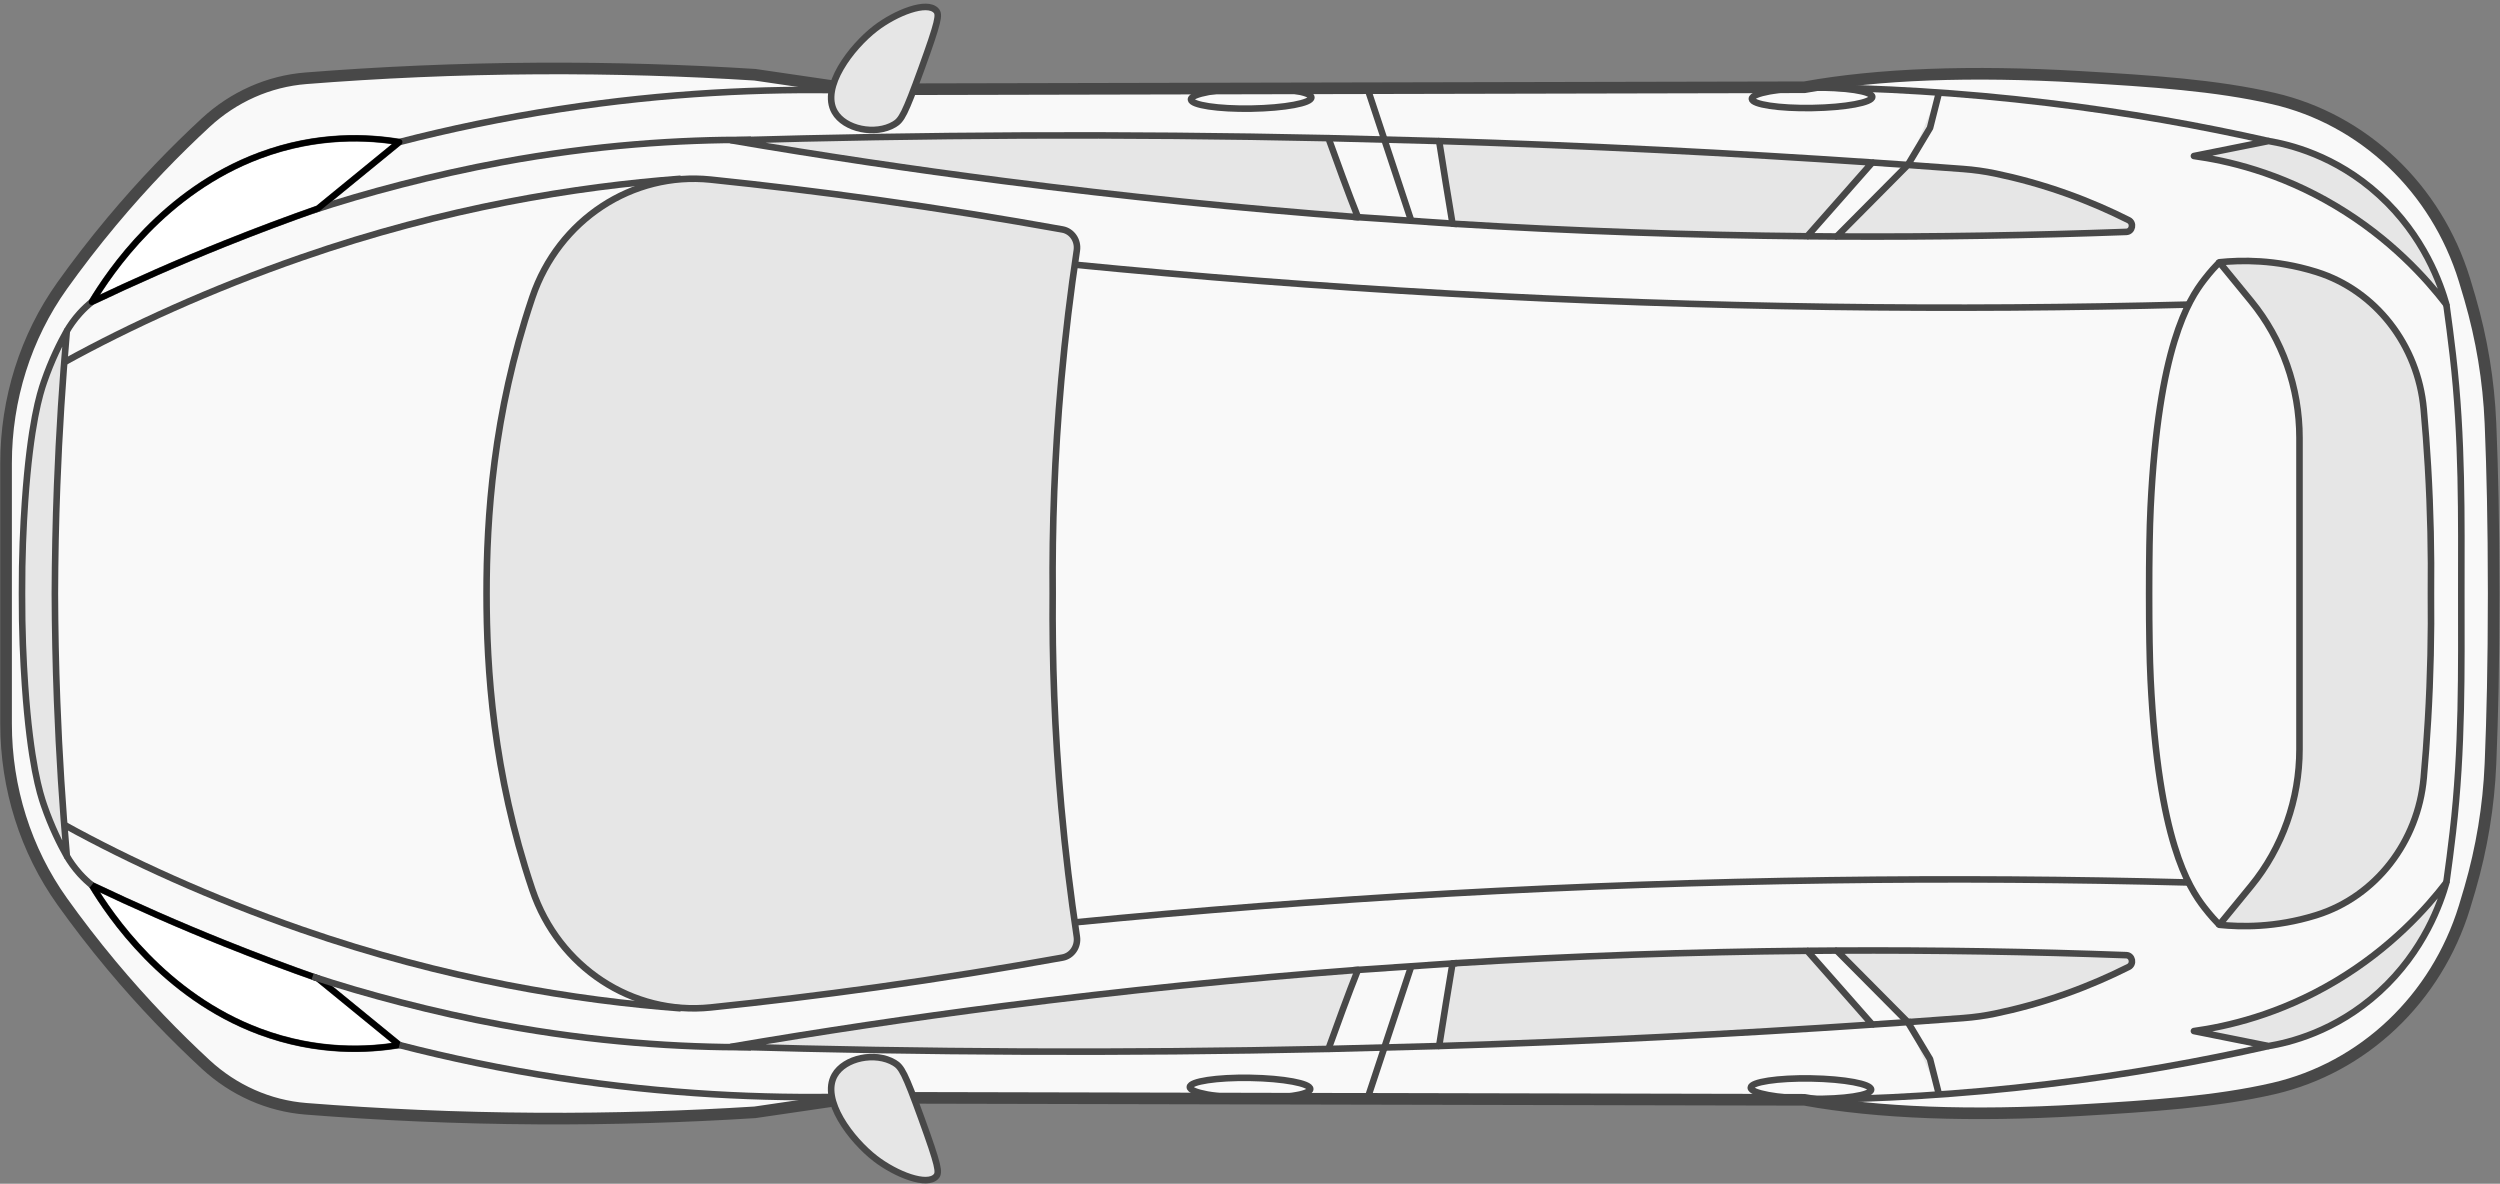
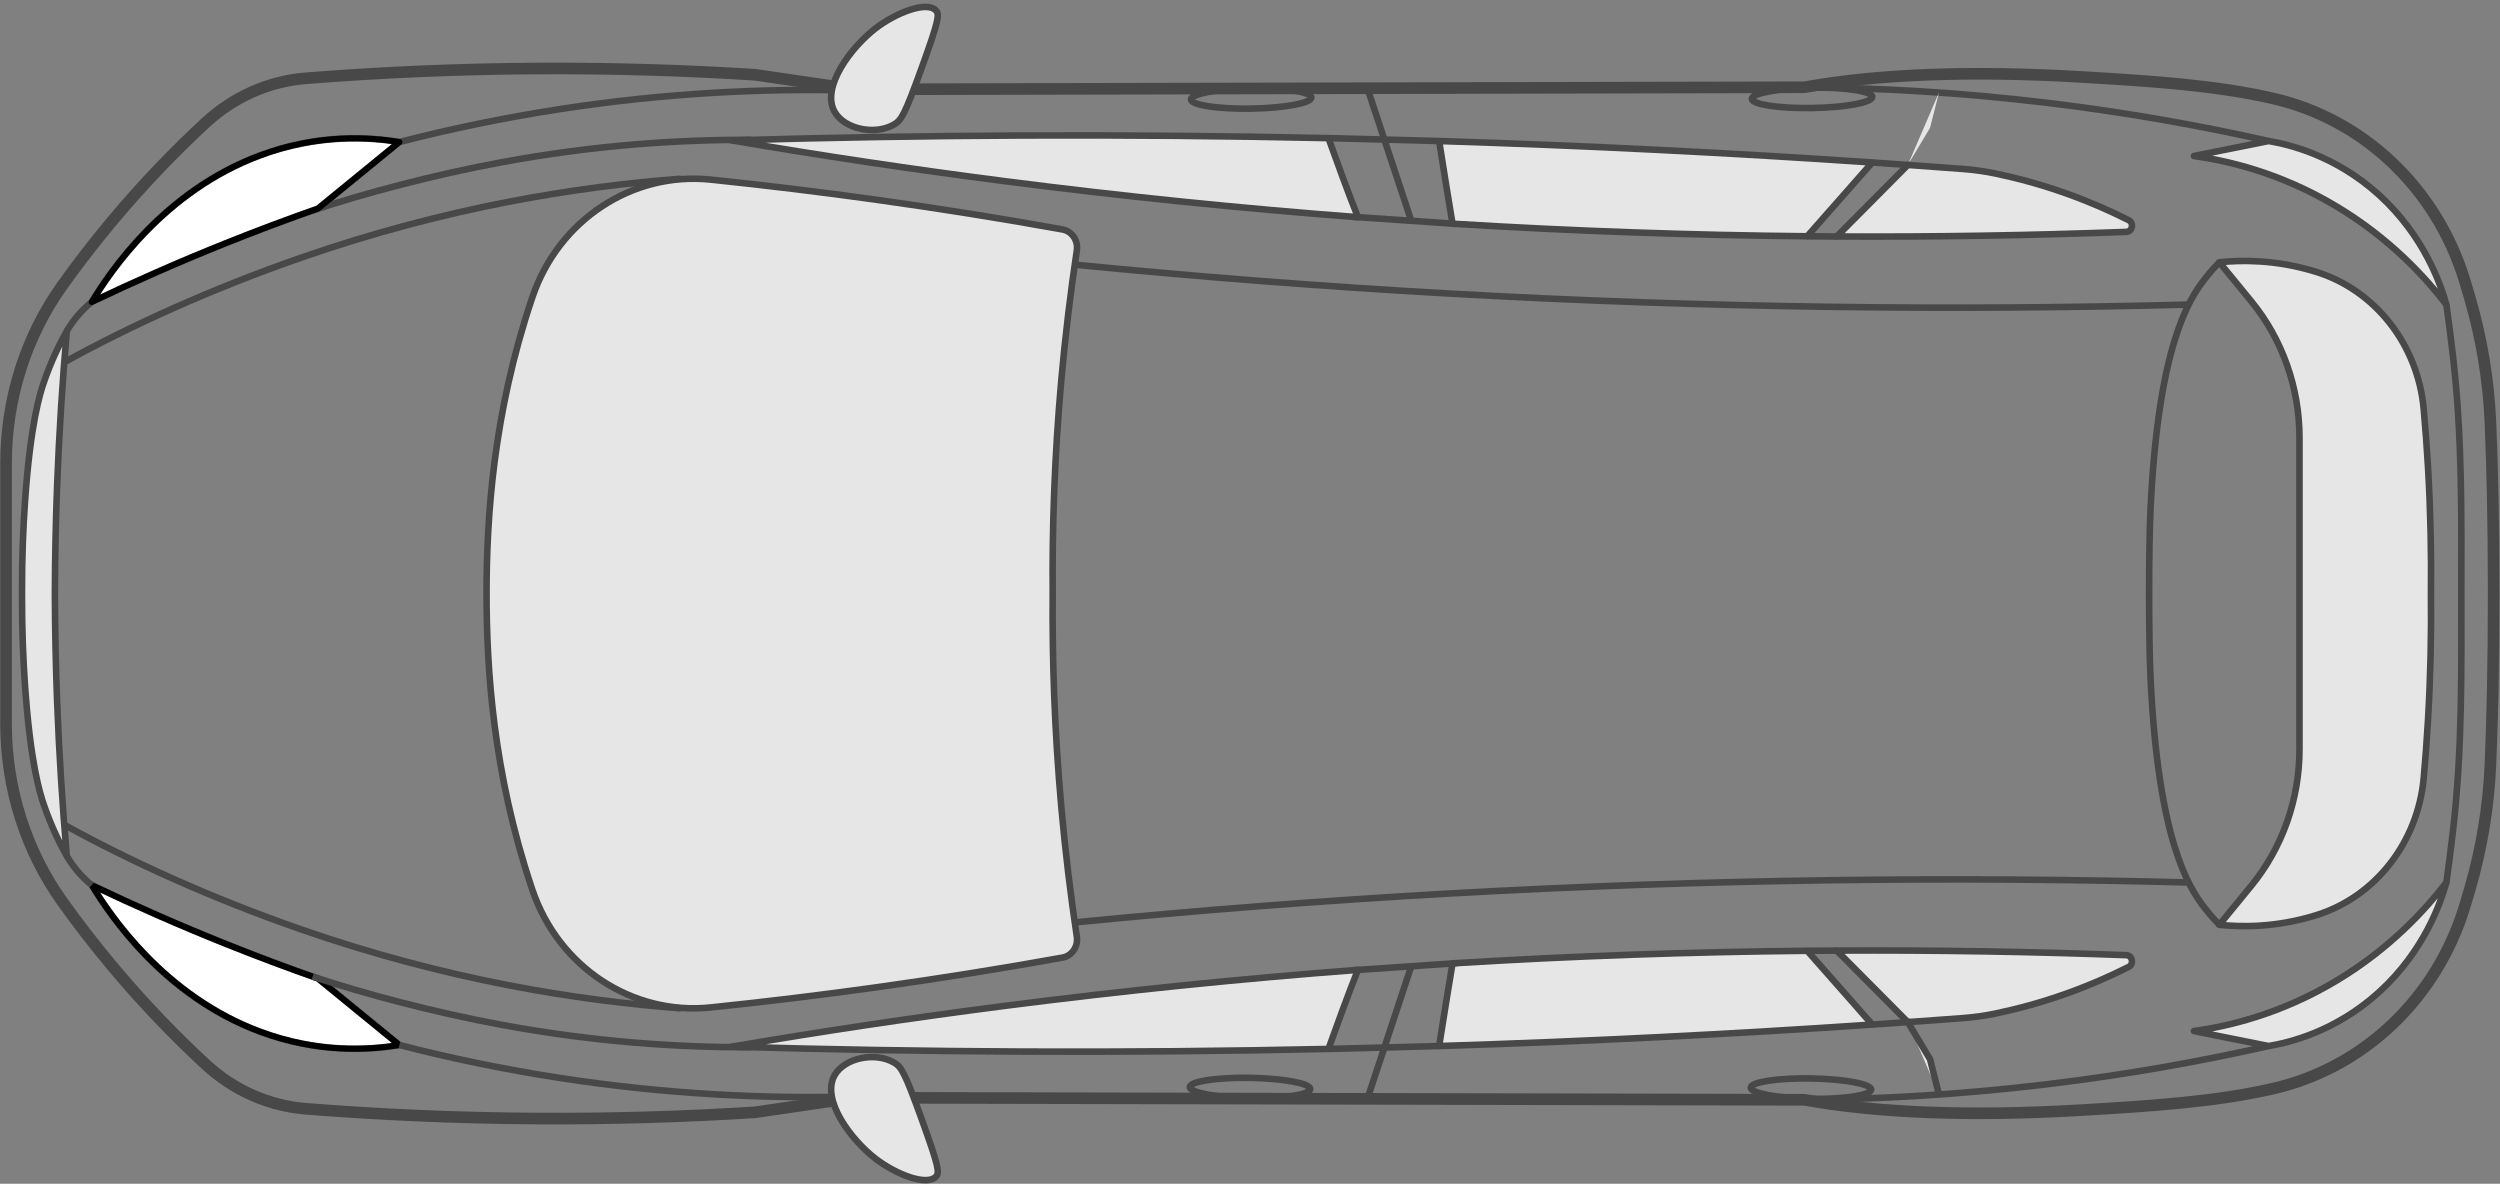
<svg xmlns="http://www.w3.org/2000/svg" width="283px" height="134px" viewBox="0 0 283 134" version="1.1">
  <rect x="0" y="0" width="283" height="134" fill="#808080" stroke="none" />
  <title>B3</title>
  <g id="icons" stroke="none" stroke-width="1" fill="none" fill-rule="evenodd">
    <g id="Desktop-HD-Copy" transform="translate(-730, -312)">
      <g id="B3" transform="translate(730, 312.785)">
        <g id="Group-862" transform="translate(0, 6.965)">
-           <path d="M0.687,59.438 L0.687,74.202 C0.687,81.446 2.905,88.507 7.051,94.31 C8.732,96.663 10.589,99.084 12.637,101.537 C16.256,105.872 19.871,109.585 23.281,112.738 C26.444,115.662 30.422,117.433 34.63,117.765 C42.89,118.417 51.658,118.821 60.884,118.871 C69.505,118.918 77.711,118.653 85.459,118.164 L96.732,116.513 L204.275,116.749 C212.569,118.251 223.158,118.644 235.389,117.928 C243.498,117.454 250.865,116.974 257.367,115.469 C267.542,113.114 275.782,105.325 278.975,94.948 C279.18,94.282 279.381,93.609 279.578,92.928 L279.602,92.847 C280.93,88.265 281.717,83.531 281.918,78.749 C281.927,78.522 281.937,78.296 281.945,78.07 C282.124,73.637 282.284,67.594 282.284,59.438 C282.284,51.282 282.124,45.239 281.945,40.806 C281.937,40.58 281.927,40.354 281.918,40.128 C281.717,35.345 280.93,30.611 279.602,26.029 L279.578,25.948 C279.381,25.267 279.18,24.594 278.975,23.928 C275.783,13.551 267.542,5.762 257.367,3.407 C250.865,1.902 243.498,1.423 235.389,0.948 C223.158,0.232 212.569,0.626 204.275,2.127 L96.732,2.363 L85.459,0.712 C77.711,0.223 69.505,-0.042 60.884,0.004 C51.658,0.055 42.891,0.459 34.63,1.111 C30.422,1.443 26.444,3.214 23.281,6.138 C19.872,9.291 16.256,13.003 12.637,17.339 C10.589,19.792 8.732,22.213 7.051,24.566 C2.905,30.369 0.687,37.429 0.687,44.674 L0.687,59.438" id="Fill-860" fill="#F9F9F9" />
          <path d="M0.687,59.438 L0.687,74.202 C0.687,81.446 2.905,88.507 7.051,94.31 C8.732,96.663 10.589,99.084 12.637,101.537 C16.256,105.872 19.871,109.585 23.281,112.738 C26.444,115.662 30.422,117.433 34.63,117.765 C42.89,118.417 51.658,118.821 60.884,118.871 C69.505,118.918 77.711,118.653 85.459,118.164 L96.732,116.513 L204.275,116.749 C212.569,118.251 223.158,118.644 235.389,117.928 C243.498,117.454 250.865,116.974 257.367,115.469 C267.542,113.114 275.782,105.325 278.975,94.948 C279.18,94.282 279.381,93.609 279.578,92.928 L279.602,92.847 C280.93,88.265 281.717,83.531 281.918,78.749 C281.927,78.522 281.937,78.296 281.945,78.07 C282.124,73.637 282.284,67.594 282.284,59.438 C282.284,51.282 282.124,45.239 281.945,40.806 C281.937,40.58 281.927,40.354 281.918,40.128 C281.717,35.345 280.93,30.611 279.602,26.029 L279.578,25.948 C279.381,25.267 279.18,24.594 278.975,23.928 C275.783,13.551 267.542,5.762 257.367,3.407 C250.865,1.902 243.498,1.423 235.389,0.948 C223.158,0.232 212.569,0.626 204.275,2.127 L96.732,2.363 L85.459,0.712 C77.711,0.223 69.505,-0.042 60.884,0.004 C51.658,0.055 42.891,0.459 34.63,1.111 C30.422,1.443 26.444,3.214 23.281,6.138 C19.872,9.291 16.256,13.003 12.637,17.339 C10.589,19.792 8.732,22.213 7.051,24.566 C2.905,30.369 0.687,37.429 0.687,44.674 L0.687,59.438" id="Stroke-861" stroke="#484848" stroke-width="1.316" stroke-linejoin="round" />
        </g>
        <path d="M45.215,15.292 C50.788,13.858 56.849,12.572 63.364,11.568 C75.43,9.711 86.438,9.23 95.999,9.446" id="Stroke-863" stroke="#484848" stroke-width="0.744" stroke-linejoin="round" />
        <path d="M256.807,15.18 C249.236,13.472 240.867,11.954 231.782,10.861 C221.847,9.665 212.623,9.164 204.276,9.092" id="Stroke-864" stroke="#484848" stroke-width="0.744" stroke-linejoin="round" />
        <path d="M35.382,23.043 C41.333,21.065 49.184,18.988 56.77,17.583 C67.359,15.621 76.922,15.013 85.008,15.044" id="Stroke-865" stroke="#484848" stroke-width="0.744" stroke-linejoin="round" />
        <path d="M10.382,33.401 C9.962,33.74 9.498,34.163 9.029,34.682 C8.389,35.39 7.913,36.088 7.564,36.684" id="Stroke-866" stroke="#484848" stroke-width="0.744" stroke-linejoin="round" />
        <path d="M77.061,19.447 C65.324,20.333 50.503,22.672 34.111,28.373 C23.864,31.937 14.703,36.122 7.271,40.224" id="Stroke-867" stroke="#484848" stroke-width="0.744" stroke-linejoin="round" />
        <path d="M121.66,29.177 C135.346,30.52 149.457,31.625 163.975,32.441 C193.389,34.094 221.376,34.385 247.753,33.694" id="Stroke-868" stroke="#484848" stroke-width="0.744" stroke-linejoin="round" />
        <g id="Group-871" transform="translate(150, 13.965)">
          <line x1="0.381" y1="0.887" x2="12.912" y2="1.215" id="Fill-869" fill="#E6E6E6" />
          <line x1="0.381" y1="0.887" x2="12.912" y2="1.215" id="Stroke-870" stroke="#484848" stroke-width="0.744" stroke-linejoin="round" />
        </g>
        <g id="Group-874" transform="translate(153, 22.965)">
          <path d="M0.206,0.798 C0.718,0.837 11.932,1.603 11.932,1.603" id="Fill-872" fill="#E6E6E6" />
          <path d="M0.206,0.798 C0.718,0.837 11.932,1.603 11.932,1.603" id="Stroke-873" stroke="#484848" stroke-width="0.744" stroke-linejoin="round" />
        </g>
        <g id="Group-877" transform="translate(154, 8.965)">
          <line x1="0.788" y1="0.236" x2="5.754" y2="15.249" id="Fill-875" fill="#E6E6E6" />
          <line x1="0.788" y1="0.236" x2="5.754" y2="15.249" id="Stroke-876" stroke="#484848" stroke-width="0.744" stroke-linejoin="round" />
        </g>
        <g id="Group-880" transform="translate(215, 8.965)">
          <polyline id="Fill-878" fill="#E6E6E6" points="0.965 8.922 3.48 4.726 4.493 0.726" />
-           <polyline id="Stroke-879" stroke="#484848" stroke-width="0.744" stroke-linejoin="round" points="0.965 8.922 3.48 4.726 4.493 0.726" />
        </g>
        <g id="Group-883" transform="translate(204, 24.965)">
          <line x1="0.582" y1="0.995" x2="3.923" y2="1.021" id="Fill-881" fill="#E6E6E6" />
          <line x1="0.582" y1="0.995" x2="3.923" y2="1.021" id="Stroke-882" stroke="#484848" stroke-width="0.744" stroke-linejoin="round" />
        </g>
        <g id="Group-886" transform="translate(211, 16.965)">
-           <line x1="0.942" y1="0.645" x2="5.322" y2="0.947" id="Fill-884" fill="#E6E6E6" />
          <line x1="0.942" y1="0.645" x2="5.322" y2="0.947" id="Stroke-885" stroke="#484848" stroke-width="0.744" stroke-linejoin="round" />
        </g>
        <path d="M150.381,14.852 C126.921,14.346 104.371,14.477 82.811,15.106 C92.831,16.811 103.091,18.353 113.585,19.705 C127.222,21.461 140.606,22.81 153.719,23.802 C152.706,21.287 151.23,17.218 150.381,14.852" id="Fill-887" fill="#E6E6E6" />
        <path d="M150.381,14.852 C126.921,14.346 104.371,14.477 82.811,15.106 C92.831,16.811 103.091,18.353 113.585,19.705 C127.222,21.461 140.606,22.81 153.719,23.802 C152.706,21.287 151.23,17.218 150.381,14.852 Z" id="Stroke-888" stroke="#484848" stroke-width="0.744" stroke-linejoin="round" />
        <path d="M211.941,17.61 C196.107,16.534 179.761,15.702 162.911,15.18 C163.332,17.844 164.034,22.254 164.425,24.537 C178.13,25.381 191.522,25.836 204.582,25.96 L211.941,17.61 Z" id="Fill-889" fill="#E6E6E6" />
        <path d="M211.941,17.61 C196.107,16.534 179.761,15.702 162.911,15.18 C163.332,17.844 164.034,22.254 164.425,24.537 C178.13,25.381 191.522,25.836 204.582,25.96 L211.941,17.61 Z" id="Stroke-890" stroke="#484848" stroke-width="0.744" stroke-linejoin="round" />
        <path d="M240.962,24.136 C238.893,23.094 236.543,22.054 233.923,21.12 C231.023,20.086 228.308,19.364 225.87,18.855 C224.666,18.604 223.451,18.437 222.227,18.344 C220.15,18.187 218.061,18.035 215.965,17.887 L207.922,25.986 C219.1,26.043 230.029,25.859 240.696,25.465 C241.394,25.439 241.59,24.452 240.962,24.136" id="Fill-891" fill="#E6E6E6" />
        <path d="M240.962,24.136 C238.893,23.094 236.543,22.054 233.923,21.12 C231.023,20.086 228.308,19.364 225.87,18.855 C224.666,18.604 223.451,18.437 222.227,18.344 C220.15,18.187 218.061,18.035 215.965,17.887 L207.922,25.986 C219.1,26.043 230.029,25.859 240.696,25.465 C241.394,25.439 241.59,24.452 240.962,24.136 Z" id="Stroke-892" stroke="#484848" stroke-width="0.744" stroke-linejoin="round" />
        <path d="M55.079,66.403 C55.079,74.896 55.808,86.697 60.208,99.775 L60.265,99.945 C63.234,108.716 71.593,114.177 80.444,113.258 C86.554,112.625 92.813,111.87 99.212,110.978 C106.458,109.968 113.48,108.839 120.27,107.616 C121.342,107.423 122.065,106.366 121.896,105.243 C121.199,100.601 120.598,95.697 120.138,90.548 C119.364,81.897 119.101,73.811 119.165,66.403 C119.101,58.995 119.364,50.909 120.138,42.258 C120.598,37.109 121.199,32.205 121.896,27.563 C122.065,26.44 121.342,25.383 120.27,25.19 C113.48,23.967 106.458,22.838 99.212,21.828 C92.813,20.936 86.554,20.181 80.444,19.547 C71.593,18.629 63.234,24.09 60.265,32.861 C60.246,32.918 60.227,32.974 60.208,33.03 C55.808,46.108 55.079,57.91 55.079,66.403" id="Fill-893" fill="#E6E6E6" />
        <path d="M55.079,66.403 C55.079,74.896 55.808,86.697 60.208,99.775 L60.265,99.945 C63.234,108.716 71.593,114.177 80.444,113.258 C86.554,112.625 92.813,111.87 99.212,110.978 C106.458,109.968 113.48,108.839 120.27,107.616 C121.342,107.423 122.065,106.366 121.896,105.243 C121.199,100.601 120.598,95.697 120.138,90.548 C119.364,81.897 119.101,73.811 119.165,66.403 C119.101,58.995 119.364,50.909 120.138,42.258 C120.598,37.109 121.199,32.205 121.896,27.563 C122.065,26.44 121.342,25.383 120.27,25.19 C113.48,23.967 106.458,22.838 99.212,21.828 C92.813,20.936 86.554,20.181 80.444,19.547 C71.593,18.629 63.234,24.09 60.265,32.861 C60.246,32.918 60.227,32.974 60.208,33.03 C55.808,46.108 55.079,57.91 55.079,66.403 Z" id="Stroke-894" stroke="#484848" stroke-width="0.744" stroke-linejoin="round" />
        <path d="M150.381,117.954 C126.921,118.461 104.371,118.329 82.811,117.7 C92.831,115.995 103.091,114.452 113.585,113.1 C127.222,111.345 140.606,109.996 153.719,109.004 C152.706,111.519 151.23,115.588 150.381,117.954" id="Fill-895" fill="#E6E6E6" />
        <path d="M150.381,117.954 C126.921,118.461 104.371,118.329 82.811,117.7 C92.831,115.995 103.091,114.452 113.585,113.1 C127.222,111.345 140.606,109.996 153.719,109.004 C152.706,111.519 151.23,115.588 150.381,117.954 Z" id="Stroke-896" stroke="#484848" stroke-width="0.744" stroke-linejoin="round" />
        <path d="M211.941,115.195 C196.107,116.271 179.76,117.103 162.911,117.625 C163.332,114.961 164.033,110.551 164.425,108.268 C178.129,107.424 191.521,106.969 204.582,106.845 L211.941,115.195 Z" id="Fill-897" fill="#E6E6E6" />
        <path d="M211.941,115.195 C196.107,116.271 179.76,117.103 162.911,117.625 C163.332,114.961 164.033,110.551 164.425,108.268 C178.129,107.424 191.521,106.969 204.582,106.845 L211.941,115.195 Z" id="Stroke-898" stroke="#484848" stroke-width="0.744" stroke-linejoin="round" />
        <path d="M240.962,108.67 C238.893,109.712 236.543,110.751 233.923,111.686 C231.023,112.72 228.308,113.442 225.87,113.95 C224.666,114.202 223.451,114.369 222.227,114.462 C220.15,114.619 218.061,114.77 215.965,114.919 L207.922,106.82 C219.1,106.762 230.029,106.946 240.696,107.34 C241.393,107.366 241.59,108.353 240.962,108.67" id="Fill-899" fill="#E6E6E6" />
        <path d="M240.962,108.67 C238.893,109.712 236.543,110.751 233.923,111.686 C231.023,112.72 228.308,113.442 225.87,113.95 C224.666,114.202 223.451,114.369 222.227,114.462 C220.15,114.619 218.061,114.77 215.965,114.919 L207.922,106.82 C219.1,106.762 230.029,106.946 240.696,107.34 C241.393,107.366 241.59,108.353 240.962,108.67 Z" id="Stroke-900" stroke="#484848" stroke-width="0.744" stroke-linejoin="round" />
        <path d="M275.182,66.403 C275.233,70.901 275.14,75.71 274.844,80.79 C274.715,83.007 274.553,85.168 274.365,87.271 C273.714,94.522 268.938,100.683 262.274,102.789 C262.217,102.806 262.161,102.824 262.106,102.841 C257.566,104.243 253.644,104.156 251.227,103.903 L254.836,99.495 C258.364,95.186 260.302,89.7 260.302,84.027 L260.302,66.403 L260.302,48.779 C260.302,43.106 258.364,37.62 254.836,33.311 L251.227,28.903 C253.644,28.65 257.566,28.563 262.106,29.965 C262.161,29.982 262.218,30 262.274,30.017 C268.938,32.123 273.714,38.284 274.365,45.535 C274.553,47.638 274.715,49.799 274.844,52.016 C275.14,57.097 275.233,61.905 275.182,66.403" id="Fill-901" fill="#E6E6E6" />
        <path d="M275.182,66.403 C275.233,70.901 275.14,75.71 274.844,80.79 C274.715,83.007 274.553,85.168 274.365,87.271 C273.714,94.522 268.938,100.683 262.274,102.789 C262.217,102.806 262.161,102.824 262.106,102.841 C257.566,104.243 253.644,104.156 251.227,103.903 L254.836,99.495 C258.364,95.186 260.302,89.7 260.302,84.027 L260.302,66.403 L260.302,48.779 C260.302,43.106 258.364,37.62 254.836,33.311 L251.227,28.903 C253.644,28.65 257.566,28.563 262.106,29.965 C262.161,29.982 262.218,30 262.274,30.017 C268.938,32.123 273.714,38.284 274.365,45.535 C274.553,47.638 274.715,49.799 274.844,52.016 C275.14,57.097 275.233,61.905 275.182,66.403 Z" id="Stroke-902" stroke="#484848" stroke-width="0.744" stroke-linejoin="round" />
        <path d="M10.382,33.401 C15.166,31.12 20.22,28.888 25.539,26.756 C29.105,25.326 32.594,24.02 35.997,22.826 L45.215,15.292 C41.789,14.724 36.01,14.34 29.38,16.824 C18.568,20.873 12.489,29.922 10.382,33.401" id="Fill-903" fill="#FFFFFF" />
        <path d="M10.382,99.405 C15.166,101.686 20.22,103.918 25.538,106.05 C29.105,107.48 32.594,108.786 35.997,109.98 L45.215,117.514 C41.789,118.082 36.01,118.465 29.38,115.982 C18.568,111.933 12.489,102.884 10.382,99.405" id="Fill-904" fill="#FFFFFF" />
        <path d="M10.382,33.401 C15.166,31.12 20.22,28.888 25.539,26.756 C29.105,25.326 32.594,24.02 35.997,22.826 L45.215,15.292 C41.789,14.724 36.01,14.34 29.38,16.824 C18.568,20.873 12.489,29.922 10.382,33.401 Z" id="Stroke-905" stroke="#484848" stroke-width="0.744" stroke-linejoin="round" />
        <path d="M10.382,99.405 C15.166,101.686 20.22,103.918 25.538,106.05 C29.105,107.48 32.594,108.786 35.997,109.98 L45.215,117.514 C41.789,118.082 36.01,118.465 29.38,115.982 C18.568,111.933 12.489,102.884 10.382,99.405 Z" id="Stroke-906" stroke="#484848" stroke-width="0.744" stroke-linejoin="round" />
        <path d="M10.382,33.401 C15.166,31.12 20.22,28.888 25.539,26.756 C29.105,25.326 32.594,24.02 35.997,22.826 L45.215,15.292 C41.789,14.724 36.01,14.34 29.38,16.824 C18.568,20.873 12.489,29.922 10.382,33.401 Z" id="Stroke-907" stroke="#000000" stroke-width="0.676" stroke-linejoin="round" />
        <path d="M10.382,99.405 C15.166,101.686 20.22,103.918 25.538,106.05 C29.105,107.48 32.594,108.786 35.997,109.98 L45.215,117.514 C41.789,118.082 36.01,118.465 29.38,115.982 C18.568,111.933 12.489,102.884 10.382,99.405 Z" id="Stroke-908" stroke="#000000" stroke-width="0.676" stroke-linejoin="round" />
        <path d="M45.215,117.514 C50.788,118.948 56.849,120.235 63.364,121.238 C75.43,123.095 86.438,123.576 95.999,123.36" id="Stroke-909" stroke="#484848" stroke-width="0.744" stroke-linejoin="round" />
        <path d="M248.353,16.875 L256.807,15.18 C259.026,15.552 264.333,16.761 269.321,21.297 C274.433,25.948 276.295,31.447 276.929,33.694 C274.653,30.733 270.62,26.236 264.416,22.536 C257.979,18.694 252.003,17.381 248.353,16.875" id="Fill-910" fill="#E6E6E6" />
        <path d="M248.353,16.875 L256.807,15.18 C259.026,15.552 264.333,16.761 269.321,21.297 C274.433,25.948 276.295,31.447 276.929,33.694 C274.653,30.733 270.62,26.236 264.416,22.536 C257.979,18.694 252.003,17.381 248.353,16.875 Z" id="Stroke-911" stroke="#484848" stroke-width="0.744" stroke-linejoin="round" />
        <path d="M248.353,115.931 L256.807,117.626 C259.025,117.254 264.333,116.045 269.321,111.509 C274.433,106.858 276.295,101.359 276.929,99.112 C274.653,102.073 270.62,106.57 264.416,110.271 C257.979,114.112 252.003,115.425 248.353,115.931" id="Fill-912" fill="#E6E6E6" />
        <path d="M248.353,115.931 L256.807,117.626 C259.025,117.254 264.333,116.045 269.321,111.509 C274.433,106.858 276.295,101.359 276.929,99.112 C274.653,102.073 270.62,106.57 264.416,110.271 C257.979,114.112 252.003,115.425 248.353,115.931 Z" id="Stroke-913" stroke="#484848" stroke-width="0.744" stroke-linejoin="round" />
        <path d="M256.807,117.626 C249.236,119.334 240.867,120.852 231.782,121.945 C221.847,123.141 212.623,123.642 204.276,123.714" id="Stroke-914" stroke="#484848" stroke-width="0.744" stroke-linejoin="round" />
        <path d="M35.382,109.763 C41.333,111.741 49.184,113.818 56.77,115.223 C67.359,117.185 76.922,117.793 85.008,117.762" id="Stroke-915" stroke="#484848" stroke-width="0.744" stroke-linejoin="round" />
        <path d="M276.929,99.112 C277.193,97.237 277.438,95.336 277.662,93.407 C278.763,83.953 278.62,74.925 278.62,66.403 C278.62,57.881 278.763,48.853 277.662,39.399 C277.438,37.47 277.193,35.569 276.929,33.694" id="Stroke-916" stroke="#484848" stroke-width="0.744" stroke-linejoin="round" />
        <path d="M6.211,66.403 C6.225,70.358 6.306,74.428 6.464,78.608 C6.696,84.689 7.074,90.532 7.564,96.122 C6.831,94.819 5.835,92.854 4.971,90.341 C4.531,89.062 3.446,85.665 2.829,76.78 C2.646,74.134 2.475,70.601 2.491,66.403 C2.475,62.205 2.646,58.672 2.829,56.026 C3.446,47.141 4.531,43.744 4.971,42.465 C5.835,39.952 6.831,37.987 7.564,36.684 C7.074,42.274 6.696,48.117 6.464,54.198 C6.306,58.378 6.225,62.448 6.211,66.403" id="Fill-917" fill="#E6E6E6" />
        <path d="M6.211,66.403 C6.225,70.358 6.306,74.428 6.464,78.608 C6.696,84.689 7.074,90.532 7.564,96.122 C6.831,94.819 5.835,92.854 4.971,90.341 C4.531,89.062 3.446,85.665 2.829,76.78 C2.646,74.134 2.475,70.601 2.491,66.403 C2.475,62.205 2.646,58.672 2.829,56.026 C3.446,47.141 4.531,43.744 4.971,42.465 C5.835,39.952 6.831,37.987 7.564,36.684 C7.074,42.274 6.696,48.117 6.464,54.198 C6.306,58.378 6.225,62.448 6.211,66.403 Z" id="Stroke-918" stroke="#484848" stroke-width="0.744" stroke-linejoin="round" />
        <path d="M10.382,99.405 C9.962,99.066 9.498,98.643 9.029,98.124 C8.389,97.416 7.913,96.718 7.564,96.122" id="Stroke-919" stroke="#484848" stroke-width="0.744" stroke-linejoin="round" />
        <path d="M77.061,113.359 C65.324,112.473 50.503,110.134 34.111,104.433 C23.864,100.869 14.703,96.683 7.271,92.582" id="Stroke-920" stroke="#484848" stroke-width="0.744" stroke-linejoin="round" />
        <path d="M251.227,103.902 C250.835,103.5 250.218,102.837 249.537,101.956 C247.733,99.628 244.328,94.29 243.45,76.175 C243.333,73.78 243.28,70.432 243.28,66.402 C243.28,62.373 243.333,59.026 243.45,56.63 C244.328,38.515 247.734,33.177 249.537,30.849 C250.218,29.968 250.835,29.305 251.227,28.903" id="Stroke-921" stroke="#484848" stroke-width="0.744" stroke-linejoin="round" />
        <path d="M121.66,103.629 C135.346,102.286 149.457,101.181 163.975,100.365 C193.389,98.712 221.376,98.421 247.753,99.112" id="Stroke-922" stroke="#484848" stroke-width="0.744" stroke-linejoin="round" />
        <g id="Group-925" transform="translate(150, 116.965)">
          <line x1="0.381" y1="0.989" x2="12.912" y2="0.661" id="Fill-923" fill="#E6E6E6" />
          <line x1="0.381" y1="0.989" x2="12.912" y2="0.661" id="Stroke-924" stroke="#484848" stroke-width="0.744" stroke-linejoin="round" />
        </g>
        <g id="Group-928" transform="translate(153, 107.965)">
          <path d="M0.206,1.078 C0.718,1.039 11.932,0.273 11.932,0.273" id="Fill-926" fill="#E6E6E6" />
          <path d="M0.206,1.078 C0.718,1.039 11.932,0.273 11.932,0.273" id="Stroke-927" stroke="#484848" stroke-width="0.744" stroke-linejoin="round" />
        </g>
        <g id="Group-931" transform="translate(154, 107.965)">
          <line x1="0.788" y1="15.64" x2="5.754" y2="0.627" id="Fill-929" fill="#E6E6E6" />
          <line x1="0.788" y1="15.64" x2="5.754" y2="0.627" id="Stroke-930" stroke="#484848" stroke-width="0.744" stroke-linejoin="round" />
        </g>
        <g id="Group-934" transform="translate(215, 113.965)">
          <polyline id="Fill-932" fill="#E6E6E6" points="0.965 0.954 3.48 5.149 4.493 9.149" />
          <polyline id="Stroke-933" stroke="#484848" stroke-width="0.744" stroke-linejoin="round" points="0.965 0.954 3.48 5.149 4.493 9.149" />
        </g>
        <g id="Group-937" transform="translate(204, 105.965)">
          <line x1="0.582" y1="0.881" x2="3.923" y2="0.855" id="Fill-935" fill="#E6E6E6" />
          <line x1="0.582" y1="0.881" x2="3.923" y2="0.855" id="Stroke-936" stroke="#484848" stroke-width="0.744" stroke-linejoin="round" />
        </g>
        <g id="Group-940" transform="translate(211, 113.965)">
          <line x1="0.941" y1="1.23" x2="5.322" y2="0.928" id="Fill-938" fill="#E6E6E6" />
          <line x1="0.941" y1="1.23" x2="5.322" y2="0.928" id="Stroke-939" stroke="#484848" stroke-width="0.744" stroke-linejoin="round" />
        </g>
        <path d="M94.478,11.869 C95.604,13.858 99.103,14.564 101.242,13.285 C102.046,12.803 102.418,12.184 104.286,7.035 C106.279,1.537 106.354,0.866 105.977,0.431 C104.962,-0.737 101.415,0.651 99.1,2.435 C96.353,4.552 92.909,9.098 94.478,11.869" id="Fill-941" fill="#E6E6E6" />
        <path d="M94.478,11.869 C95.604,13.858 99.103,14.564 101.242,13.285 C102.046,12.803 102.418,12.184 104.286,7.035 C106.279,1.537 106.354,0.866 105.977,0.431 C104.962,-0.737 101.415,0.651 99.1,2.435 C96.353,4.552 92.909,9.098 94.478,11.869 Z" id="Stroke-942" stroke="#484848" stroke-width="0.744" stroke-linejoin="round" />
        <path d="M94.478,120.937 C95.604,118.948 99.103,118.242 101.242,119.522 C102.046,120.003 102.418,120.622 104.286,125.772 C106.279,131.269 106.354,131.941 105.977,132.375 C104.962,133.544 101.415,132.155 99.1,130.371 C96.353,128.255 92.909,123.709 94.478,120.937" id="Fill-943" fill="#E6E6E6" />
        <path d="M94.478,120.937 C95.604,118.948 99.103,118.242 101.242,119.522 C102.046,120.003 102.418,120.622 104.286,125.772 C106.279,131.269 106.354,131.941 105.977,132.375 C104.962,133.544 101.415,132.155 99.1,130.371 C96.353,128.255 92.909,123.709 94.478,120.937 Z" id="Stroke-944" stroke="#484848" stroke-width="0.744" stroke-linejoin="round" />
        <path d="M148.446,10.246 C148.435,9.61 145.376,9.144 141.612,9.206 C137.848,9.269 134.806,9.835 134.817,10.472 C134.827,11.108 137.887,11.574 141.651,11.511 C145.414,11.449 148.456,10.882 148.446,10.246 Z" id="Stroke-945" stroke="#484848" stroke-width="0.744" stroke-linejoin="round" />
        <path d="M211.942,10.178 C211.93,9.541 208.871,9.076 205.107,9.138 C201.344,9.201 198.302,9.767 198.312,10.404 C198.322,11.04 201.382,11.506 205.145,11.443 C208.91,11.381 211.952,10.814 211.942,10.178 Z" id="Stroke-946" stroke="#484848" stroke-width="0.744" stroke-linejoin="round" />
        <path d="M148.32,122.493 C148.309,123.129 145.25,123.595 141.486,123.532 C137.721,123.47 134.679,122.904 134.69,122.267 C134.701,121.631 137.761,121.165 141.524,121.228 C145.287,121.29 148.329,121.857 148.32,122.493 Z" id="Stroke-947" stroke="#484848" stroke-width="0.744" stroke-linejoin="round" />
        <path d="M211.815,122.56 C211.804,123.197 208.745,123.662 204.981,123.6 C201.217,123.537 198.175,122.971 198.186,122.334 C198.196,121.698 201.256,121.232 205.02,121.295 C208.783,121.357 211.825,121.924 211.815,122.56 Z" id="Stroke-948" stroke="#484848" stroke-width="0.744" stroke-linejoin="round" />
      </g>
    </g>
  </g>
</svg>